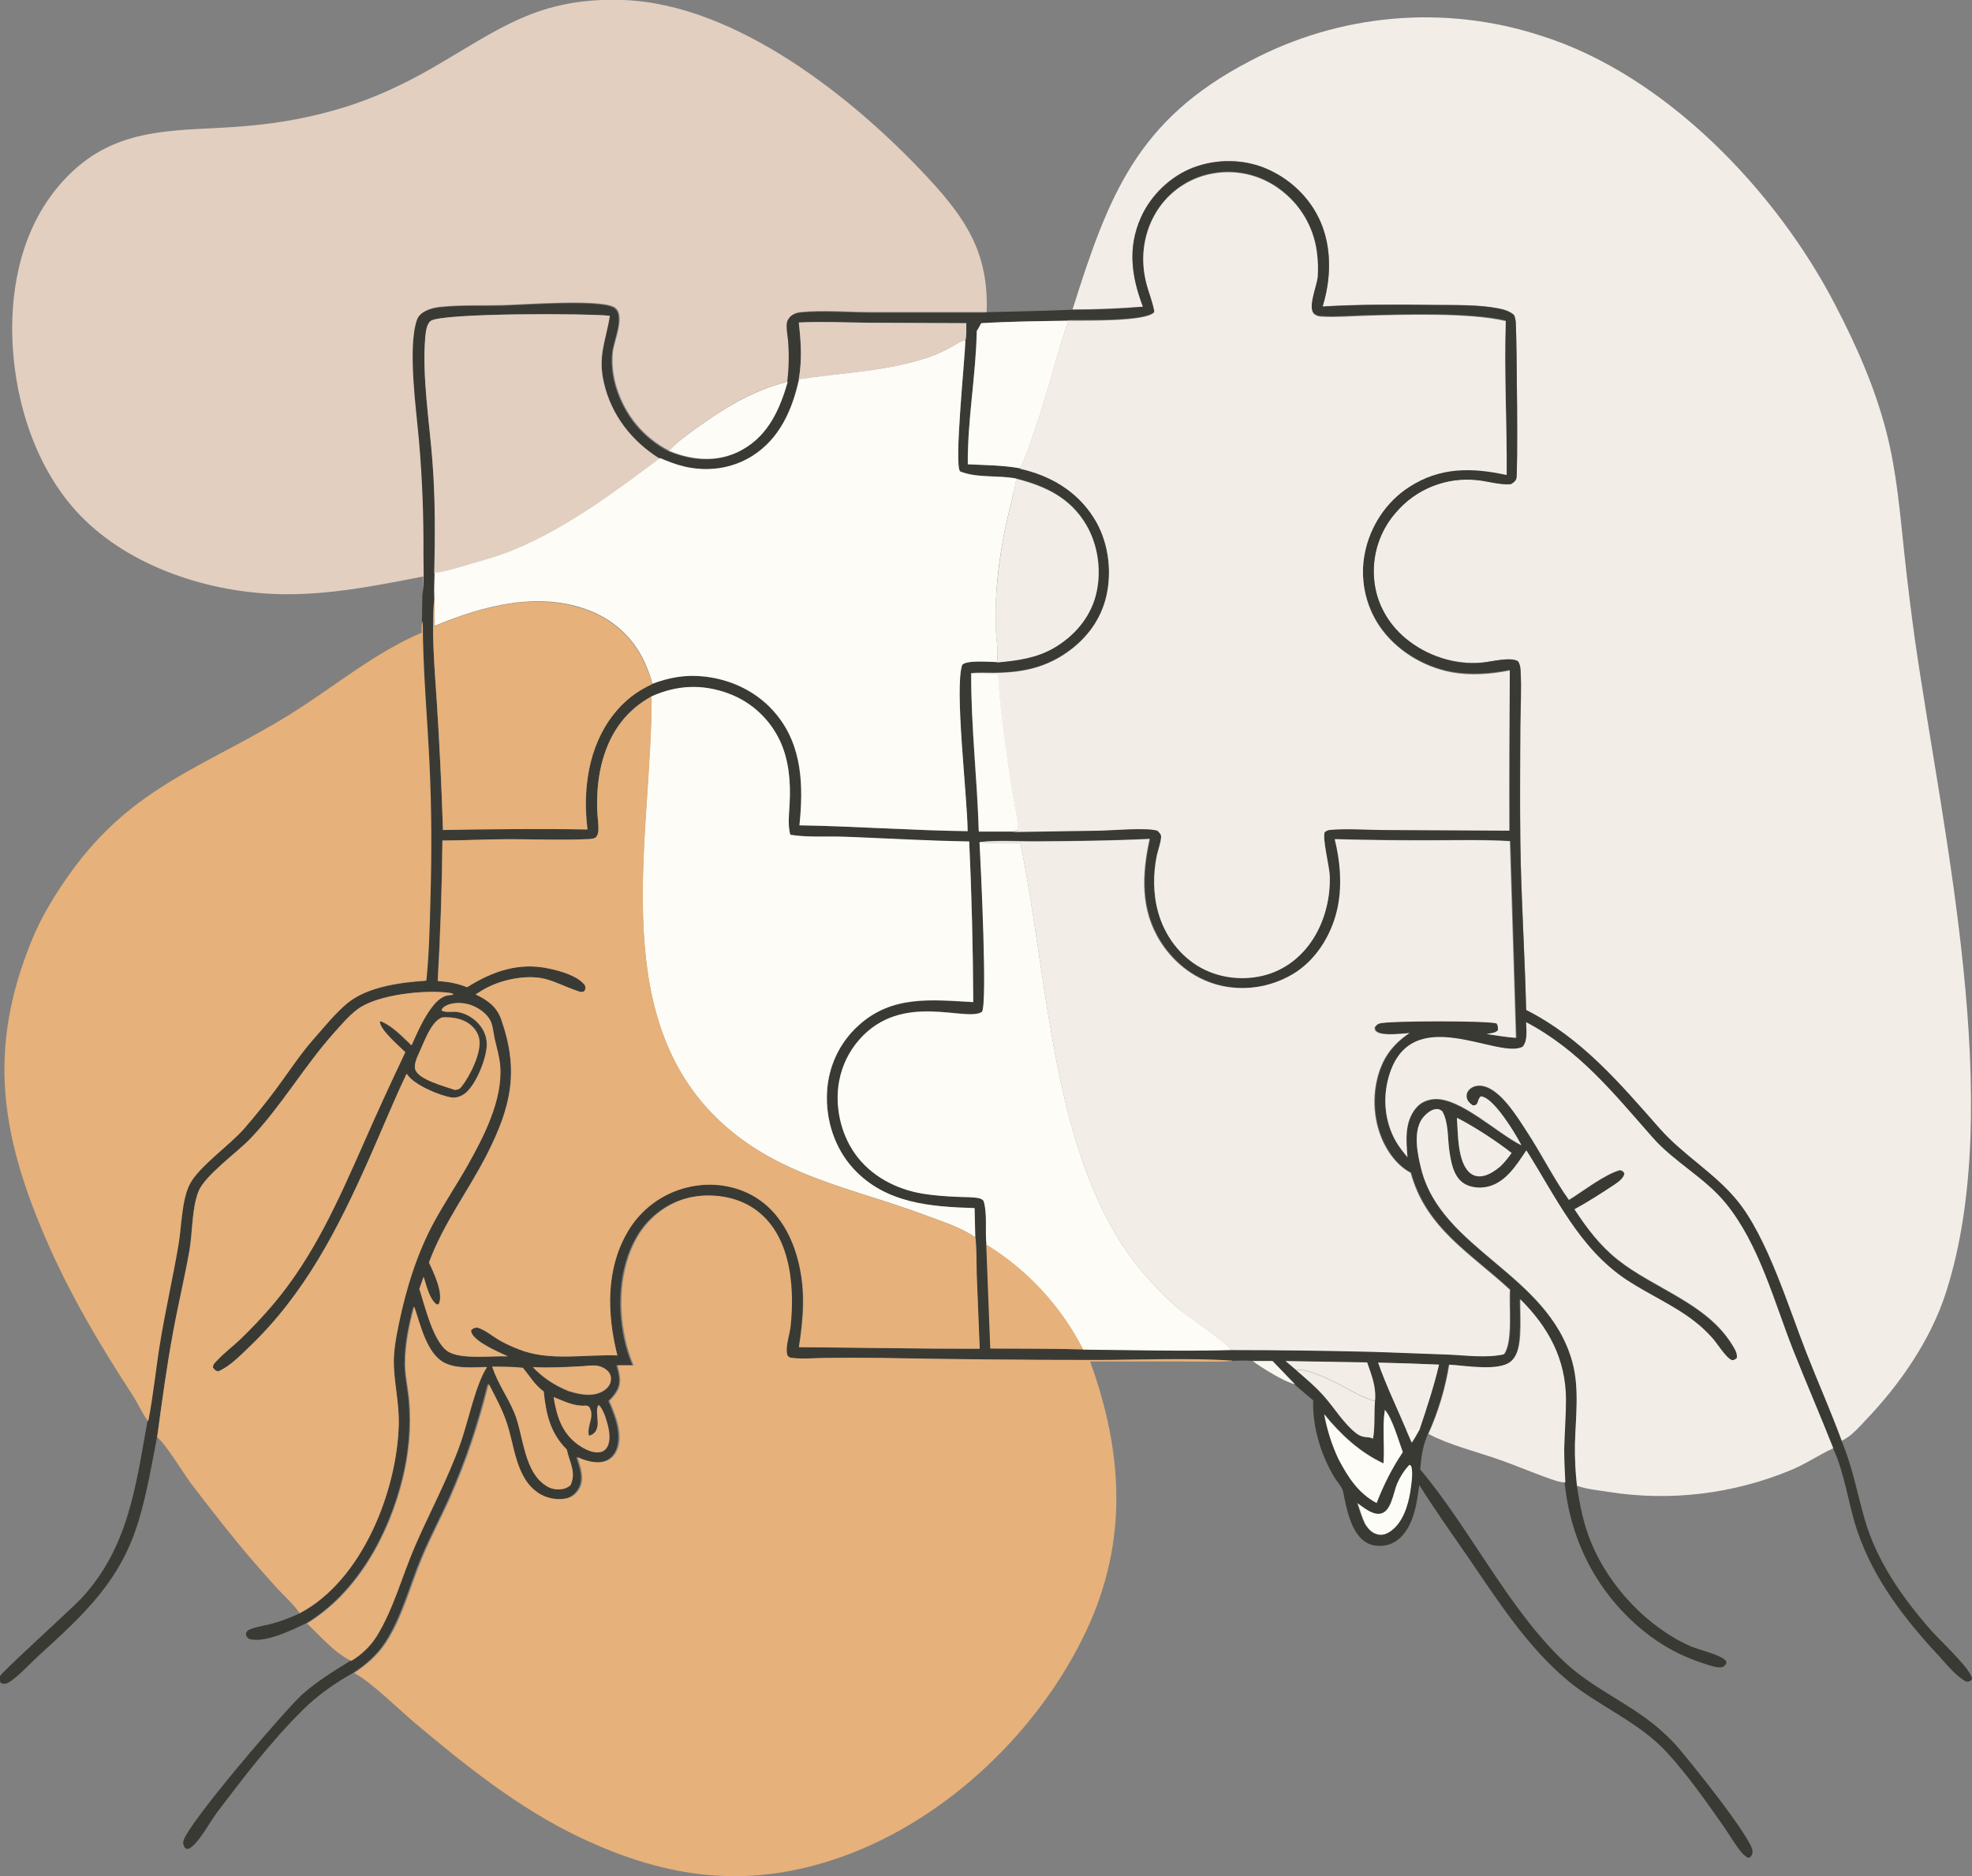
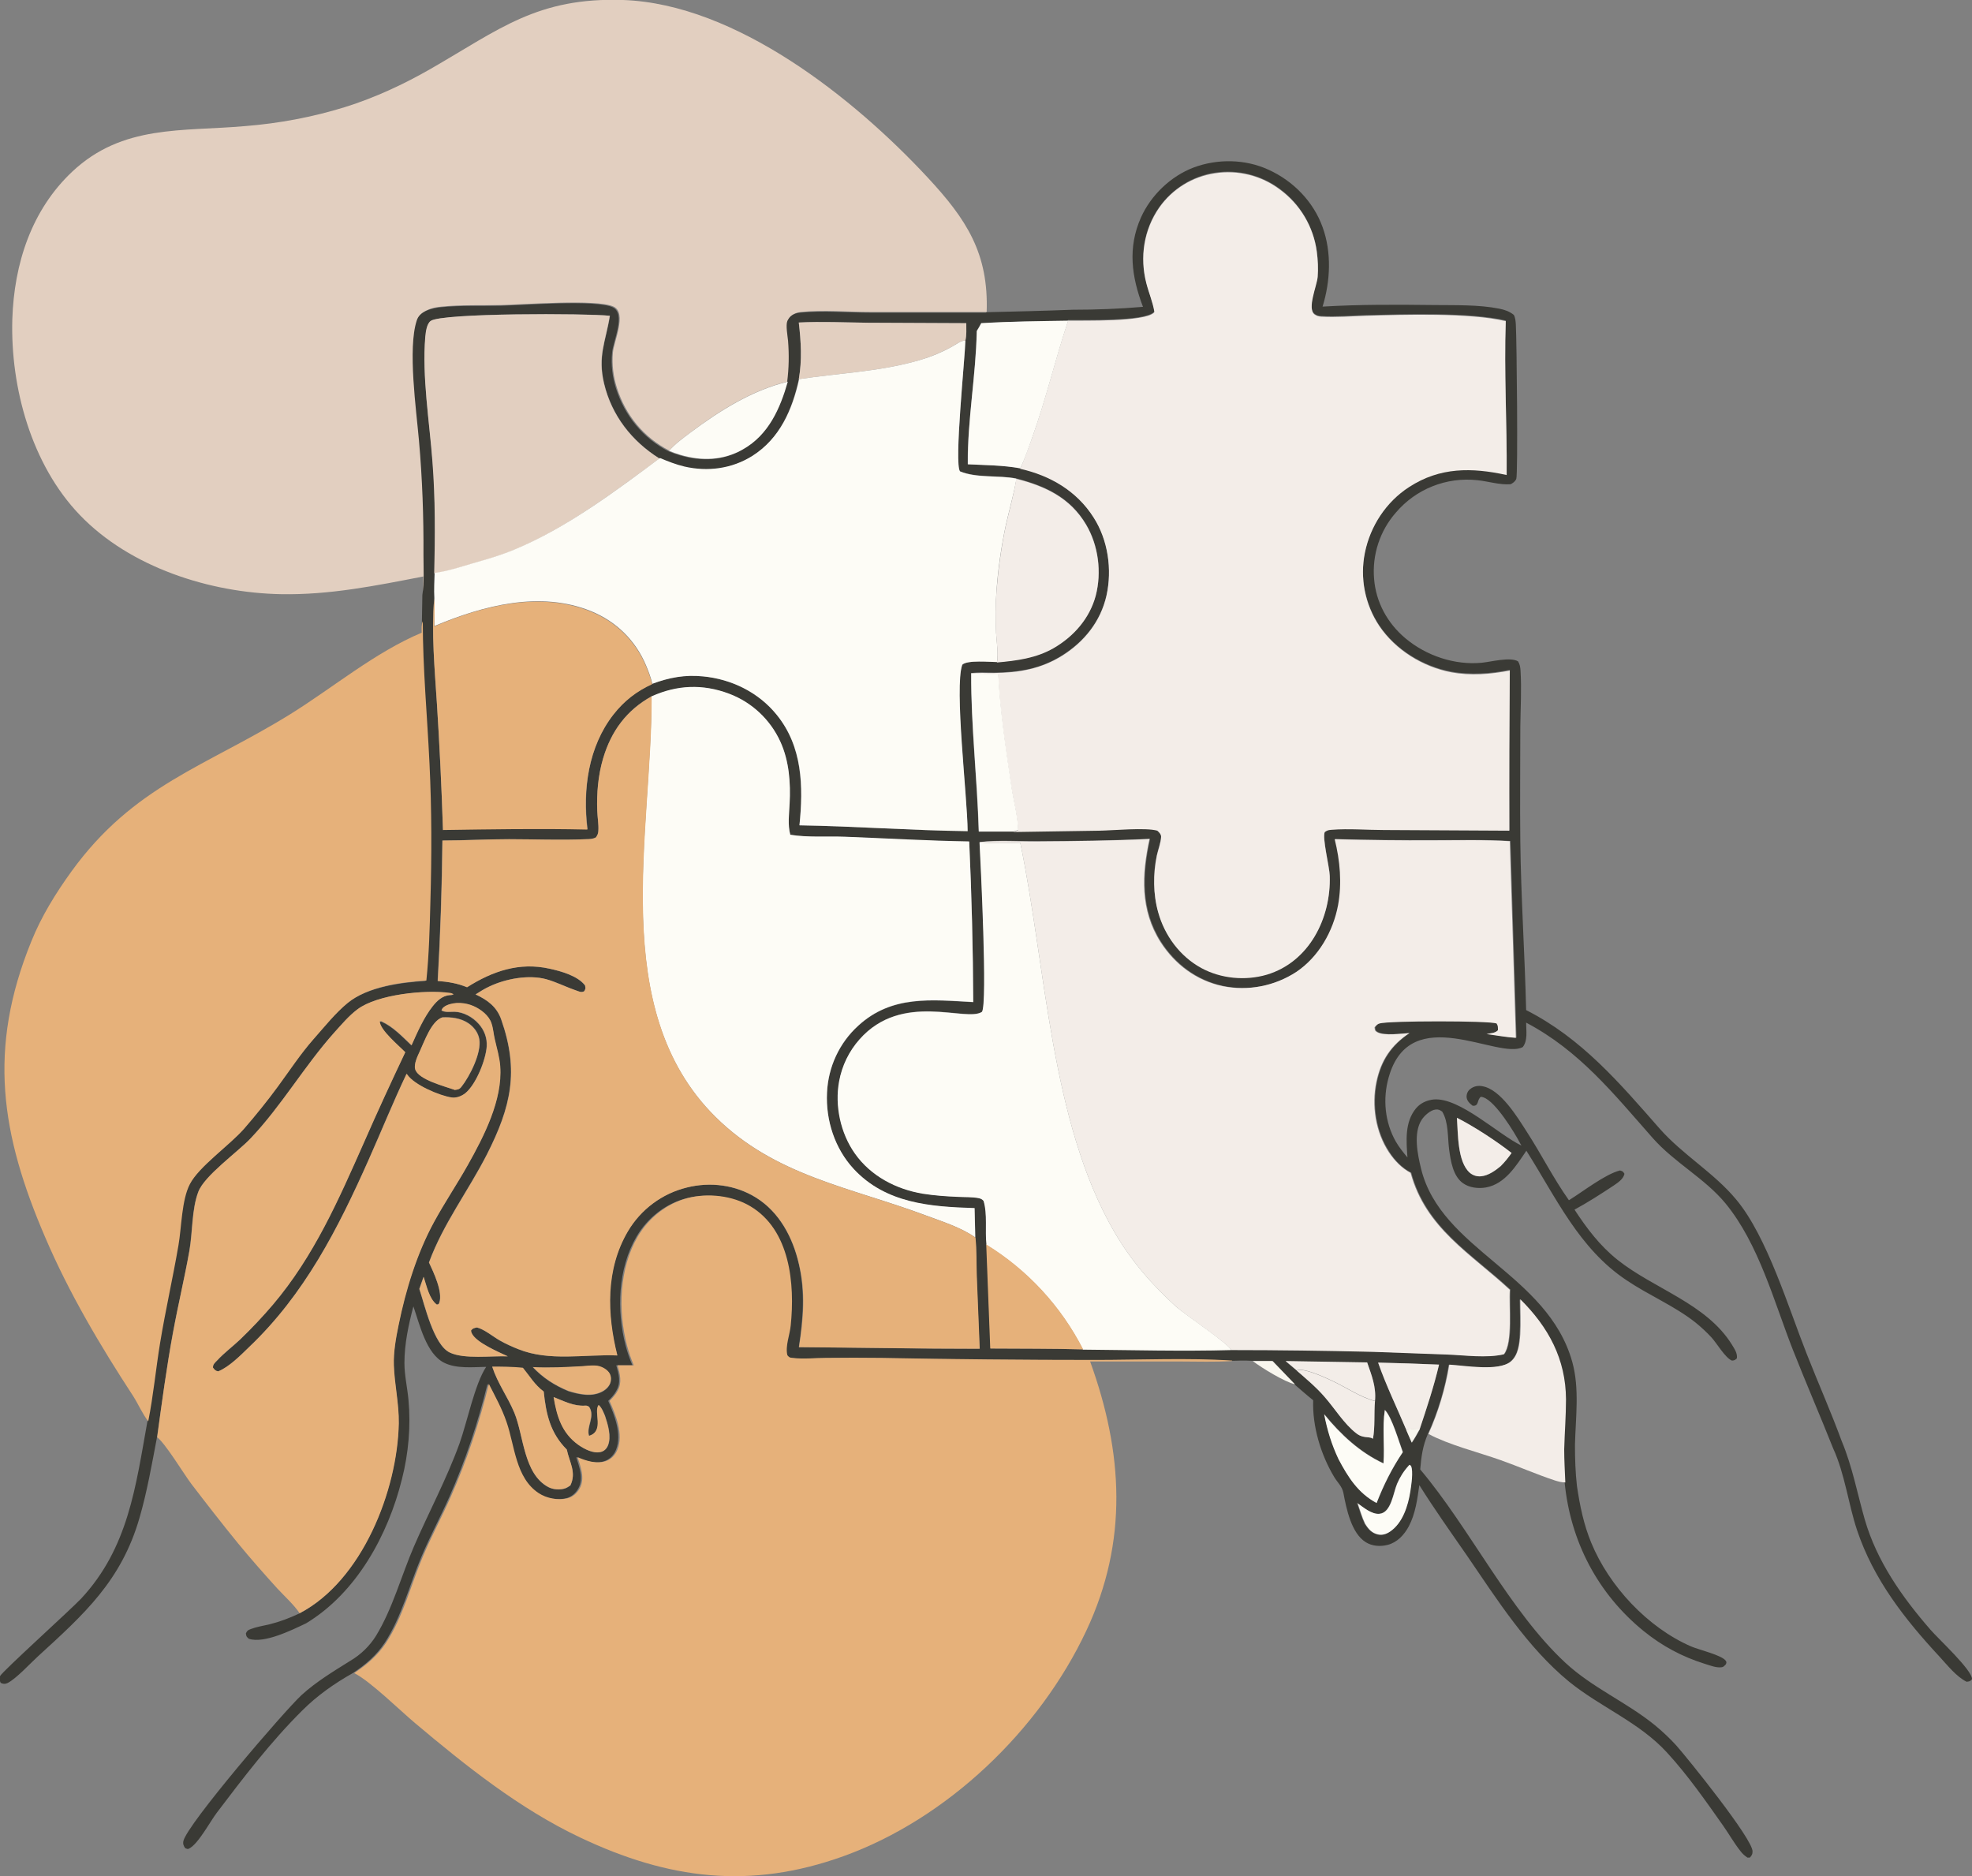
<svg xmlns="http://www.w3.org/2000/svg" id="Layer_1" viewBox="0 0 880.6 837.7">
  <rect x="0" y="0" width="880.6" height="837.7" fill="#808080" stroke="none" />
  <defs>
    <style> .st0 { fill: #fdfcf6; } .st1 { fill: #e2cfc0; } .st2 { fill: #3a3a35; } .st3 { fill: #f8f6ee; } .st4 { fill: #f3ede8; } .st5 { fill: #e6b17a; } </style>
  </defs>
  <path class="st1" d="M189,257.4c-21.1,4.1-41.8,8.3-63.5,7.9-31.8-.6-67.5-12-89.9-35.4-21.5-22.4-31-56.8-30.1-87.4.8-24.7,8.5-48.7,26.8-65.9,22.5-21.1,49-17.8,77.2-20.3,15.1-1.2,30.1-4,44.6-8.5,13.4-4.2,26.1-10.1,38.3-17.1C223,13.1,240-1.3,278.3,0c50.4,1.8,103.1,43.9,135.9,79.2,17.5,18.8,27.3,34,26.4,60.1h-51.5c-10.3,0-21.4-1-31.5,0-1.7.2-3.4.8-4.6,2.1-.3.4-.8,1.1-1,1.6-.8,2,.1,6.7.3,8.8.5,6.3.4,12.2-.4,18.5-16,3.9-30.3,12.8-43.3,22.6-3.3,2.5-7.1,5.1-9.7,8.3-11.4-5.9-19.5-15.7-23.4-28-1.6-5-2.3-10.5-1.8-15.8.4-5,6.4-17.6.3-20.5-7.4-3.5-40.4-.9-50-.7-8.9.2-18-.2-26.8.7-2.2.2-4.5.6-6.5,1.6-2,.9-3.5,2.1-4.2,4.3-4.1,12.5-.1,39.9,1,53.7,1.4,17,2.1,34,2,51,0,5.8.4,12.1-.5,17.9-.2-2.7,0-5.4,0-8.1Z" />
-   <path class="st4" d="M478.9,138.3c16.1-51,28.8-84.8,79.2-111,40.1-21.3,87.1-25.4,130.2-11.3,55.5,17.5,104.9,69.3,131.2,120.1,9.6,18.5,17.7,36.7,22.9,56.9,4.5,17.5,6,35.5,7.9,53.4,1.4,13.1,3,26.2,4.8,39.2,12.4,86.3,40.7,208,13.9,291.4-6.8,21.2-20.5,41-35.8,57-2.8,3-6.3,7-10,8.9-.3.1-.5.3-.8.4-4.8-13.1-10.5-25.9-15.6-38.9-8-20.4-17.6-52.3-31.4-68.8-10-12-23.9-20-34.3-31.8-18.1-20.4-34.8-40.3-59.6-52.9-.6-25-2.2-50.1-2.6-75.2-.2-17.1-.2-34.3,0-51.4,0-8.2.6-16.8.1-24.9,0-1.5-.3-2.9-1.1-4.2-3.4-2.1-12.1.3-16.1.6-12.2,1.1-24.9-3.1-34.2-10.9-8-6.7-13.2-16.1-14-26.6-.9-10.8,2.6-21.4,9.7-29.5,9-10.6,22.6-16,36.4-14.5,4.8.5,10,2.2,14.9,1.8,1.1-.6,2-1.1,2.5-2.4.8-1.9.2-61.8-.2-68.9,0-1.5-.1-3-.9-4.3-2-1.6-4-2.3-6.6-2.8-9-1.8-19.6-1.5-28.8-1.6-16.6-.2-33.4-.3-50,.7,3.6-11.3,4.2-24.2,0-35.5-4.2-11.4-13.1-20.6-24.1-25.6-10.4-4.8-22.8-5-33.5-1-10.2,3.8-19.1,12.3-23.5,22.3-6.1,13.5-4.3,26.5.9,39.9-10.5.8-20.9,1.2-31.5,1.3Z" />
  <path class="st2" d="M440.6,139.4c12.8-.3,25.5-.6,38.3-1.1,10.6,0,21-.4,31.5-1.3-5.1-13.4-6.9-26.4-.9-39.9,4.5-10,13.3-18.4,23.5-22.3,10.7-4,23.1-3.8,33.5,1,11,5,20,14.2,24.1,25.6,4.1,11.3,3.5,24.1,0,35.5,16.6-1,33.4-.9,50-.7,9.2.1,19.7-.2,28.8,1.6,2.5.5,4.6,1.2,6.6,2.8.7,1.3.8,2.8.9,4.3.4,7.1,1,66.9.2,68.9-.5,1.2-1.4,1.8-2.5,2.4-4.8.4-10-1.3-14.9-1.8-13.8-1.5-27.4,3.9-36.4,14.5-7.1,8.1-10.6,18.8-9.7,29.5.8,10.5,6,19.9,14,26.6,9.3,7.8,22,12.1,34.2,10.9,4-.4,12.7-2.7,16.1-.6.8,1.3,1,2.6,1.1,4.2.5,8.2,0,16.7-.1,24.9,0,17.1-.2,34.3,0,51.4.3,25,2,50.1,2.6,75.2,24.8,12.6,41.6,32.4,59.6,52.9,10.4,11.8,24.3,19.7,34.3,31.8,13.8,16.6,23.3,48.4,31.4,68.8,5.1,13,10.8,25.8,15.6,38.9,4.8,11.5,6.9,23.1,10.3,35,5.4,18.7,16.7,34.7,29.3,49.2,3.4,4,18.9,18.2,18.6,22.2-1,1-1,.9-2.4,1.1-4.6-2.3-8.5-7.3-12-11.1-15.6-16.8-29.5-34.5-36.9-56.5-4-12-5.4-25-10.7-36.6-5.8-14.6-12.1-29.1-17.9-43.8-8.5-21.6-15.2-47.3-30.1-65.5-9.3-11.3-22.8-18.2-32.6-29.3-17.4-19.7-32.6-38.9-56.5-51.5,0,3.5.8,8-1.5,10.9-10.9,6-50.3-20.8-59.9,13.6-2.7,9.5-1.7,20,3.2,28.6,1.5,2.6,3.3,4.8,5.2,7.1-.5-7.4-1.3-15.7,3.8-21.9,2-2.4,4.9-3.7,8-4,11.6-.9,28.7,15.6,39.1,20.6l-.4-.7c-2.7-5.2-11.1-18.9-16.5-20.8-.5-.2-.7-.2-1.2-.3-1.9,1.4-.7,4.3-3.7,4-1.4-1.1-2.6-2.2-2.7-4,0-1.4.6-2.7,1.7-3.5,1.5-1.2,3.5-1.6,5.4-1.2,8.1,1.4,15.6,13.8,19.7,20.2,6.5,10,12,21,18.9,30.7,6.2-3.8,16.1-11.6,22.8-13.3,1.3.4,1.3.4,2,1.5-.5,2.4-3,4-4.9,5.3-5.6,3.7-11.5,7.5-17.4,10.7,5.5,8.4,11.3,16.1,19.2,22.4,16.3,13,39.7,19.5,51.1,37.9,1.2,2,2.5,3.8,2.2,6.1-.9.8-1,.9-2.2,1-3-1.2-6.8-7.8-9.1-10.3-2.2-2.4-4.7-4.7-7.3-6.8-9.4-7.4-20.8-12.1-30.7-18.8-21.2-14.1-31.5-37-44.7-57.8-4.5,6.6-9.5,14.9-18.1,16.4-3.4.6-7.4.1-10.2-1.9-4.5-3.2-5.5-10-6.2-15.1-.7-5.4-.2-12.2-3.1-16.9-1.1-.7-1.5-1-2.9-.9-2.3.2-5,2.7-6.2,4.5-3.9,5.9-1.9,15.5-.3,22,8.9,36.2,56.5,46.8,67.5,86.2,3.3,11.9,1.5,24.8,1.2,37,0,6.2.2,12.4.9,18.5,1.3,8.7,3,17.1,6.4,25.3,8,19.4,25.2,37.8,44.5,46.2,3.4,1.5,13.9,3.9,15.6,6.5.4.6.2.9,0,1.5-.6.6-1,1.2-1.8,1.3-2.4.4-5.3-.8-7.6-1.5-10.2-3.2-19-7.9-27.4-14.7-20.5-16.7-32.6-40-35.2-66.2-.2-4.9-.6-9.8-.5-14.8.1-7.4.8-14.8.8-22.3,0-18-7.8-32.2-20.4-44.7.1,5.2.3,10.5,0,15.6-.2,4.2-.7,9.4-4.2,12.2-5.4,4.5-20.4,1.8-27.5,1.4-1.6,10.5-4.9,21.3-9.3,30.9-2.3,5.4-2.9,9.9-3.4,15.8,22.2,26.3,39.9,63.2,64.8,86.3,12.2,11.3,27.2,17.5,40,27.9,3.4,2.8,6.7,5.9,9.6,9.1,4.8,5.4,34.3,41.9,34,47.3,0,1.3-.4,1.8-1.2,2.7h-1.1c-1.3-.9-2.2-1.7-3.1-2.9-2.8-3.5-5.1-7.6-7.7-11.3-7.9-11.2-15.9-22.7-25.2-32.8-12.4-13.5-29.7-20.2-43.7-31.6-18.5-15.2-32.1-36.6-45.5-56.2-7.2-10.4-14.6-20.8-21.3-31.5-.9,6.3-1.7,12.7-4.7,18.4-2.1,3.9-5.2,7.2-9.5,8.3-3.2.8-6.8.6-9.7-1.2-6.5-4-8.7-15.1-10-22-.6-3-2.6-4.6-4.1-7.1-6-10-9.8-22.6-9.4-34.3-2.9-2.3-5.7-4.8-8.5-7.2l-10-10.4h-8.9c-3.1-.2-6.2-.1-9.3,0-19.7-1.3-41.3-.3-61.2-.3-31.8,0-63.7-.3-95.5-.9-8.3-.1-16.5-.2-24.8,0-4.8,0-10.1.6-14.8,0-1.4-.2-1.5-.3-2.4-1.2-1-4.2,1.1-9.1,1.5-13.3,1.9-18.5-.2-42.7-18-53.2-8-4.8-18.9-6-27.9-3.7-9.4,2.4-17.5,8.8-22.4,17.2-8.3,14.2-8.9,33.1-4.8,48.7.8,3,1.8,5.9,3,8.7h-7.2c1.1,4,2.2,7.6,0,11.4-.9,1.7-2.3,3.2-3.6,4.5,2.8,6.3,6.2,14.9,3.5,21.8-.9,2.2-2.5,4-4.7,4.9-4.2,1.7-9.2.1-13.1-1.6,1.4,4.4,3.4,9.5,1,13.9-1.2,2.2-3.1,3.9-5.6,4.5-4.1.9-9.2,0-12.7-2.3-10.4-6.8-10.7-21.2-14.4-31.8-2-5.9-5.1-11.4-7.9-17-4.3,17.5-9.8,34.1-17.1,50.6-4,9-8.7,17.7-12.5,26.8-5.3,12.6-8.8,26.7-16.3,38.2-3.7,5.6-8.6,9.8-14.2,13.5-8.3,4.7-15.9,10-22.7,16.8-13.9,13.8-26.3,30-38.1,45.6-3.1,4.1-8.3,14-12.4,16-.7.4-1,0-1.7-.2-.7-1-1.1-1.9-.8-3.2,1.7-7.5,45-58,52.8-65.2,6.6-6,14.3-10.6,21.8-15.3,4.6-2.7,8.6-6.6,11.4-11.1,7.4-12.1,11.3-26.8,16.9-39.8,6.7-15.5,14.6-30.1,20.4-46.1,3.4-9.5,6.8-26.5,11.9-34.2-6,.1-13.2.9-18.7-1.8-8.1-4-11-17.2-13.8-25.2-2.2,8.3-4,16.8-4,25.3,0,5.5,1.3,10.9,1.8,16.4,1.1,11.8,0,24-2.9,35.4-6.2,25-20.3,50.8-42.8,64.4-6.3,3-18.8,9.2-25.6,6.9-1.1-1-1.1-1-1.3-2.4.6-1.2.8-1.4,2.1-1.9,2.6-1,5.6-1.5,8.3-2.1,4.8-1.2,9-2.8,13.5-4.9,27.9-14.6,43.7-54.9,44.3-84.8.2-8.8-1.9-17.2-2.2-25.9-.2-5.9.9-12.1,2.1-17.9,3.1-15.8,8.2-32.1,15.9-46.2,4.7-8.6,10.2-16.7,15-25.3,7.2-12.8,15.6-29.1,14.5-44.1-.3-4.2-1.5-7.9-2.4-12-.5-2.4-.7-4.9-1.5-7.2-1.1-3.5-4.8-6.3-8-7.7-3.6-1.6-8.4-2-12.1-.3-1,.5-1.9,1.1-2.2,2.2,1.4,1,4.1.5,5.8.6,4,.1,8.1,2.4,10.8,5.4,2.5,2.8,3.8,6.2,3.6,10-.4,6.1-4.8,17.1-9.6,21-1.6,1.3-3.9,2.3-6.1,1.9-5.4-.8-16.7-5.6-19.8-10.2,0-.1-.2-.3-.3-.4-6,12.6-11.3,25.6-16.9,38.3-13.7,30.8-28.6,60.1-53.4,83.7-3.7,3.6-9.1,9-13.9,10.9-1.4-.4-1.4-.5-2.3-1.7,0-1.4.9-2.1,1.9-3.2,3.2-3.4,7-6.2,10.3-9.4,5.1-4.9,10-10.1,14.6-15.5,18.3-21.6,29.3-46.8,40.7-72.5,5.9-13.5,12.1-26.9,18.4-40.2-2.8-2.9-11.3-9.9-11.4-13.7h.8c5.2,2.3,9.3,6.7,13.4,10.6,2.6-5.8,5.5-12.5,9.5-17.5,1.9-2.4,4.2-4.6,7.4-4.9.8,0,1.2,0,1.9-.4-.6-.3-1.2-.5-1.9-.6-10.8-1.6-32.2.7-41,7.3-3.9,2.9-7.2,6.8-10.4,10.4-13.4,15-23.6,32.8-37.4,47.3-5.9,6.2-20.6,16.7-23.3,23.8-3,7.9-2.5,18-4,26.4-2.1,12.2-5,24.2-7.3,36.4-2.8,15.5-4.9,31.2-7.1,46.8-2.3,12-4.4,24.2-7.8,35.9-8.1,28.1-24.7,43-45.4,61.9-3.3,3-9.8,10.1-13.6,11.9-1.2.5-1.8.4-3-.1-.4-.9-.8-2-.3-3,1-2.1,31.6-29.7,36.3-34.7,21-22.6,24.3-50,29.5-78.9,2.4-11.5,3.4-23.4,5.3-35,2.4-14.6,5.7-29,8.2-43.6,1.4-8.1,1.4-20.2,5.1-27.3,4.1-7.9,17.6-17.3,24.2-24.7,5.3-6,10.3-12.2,15-18.7,5.2-7.2,10.2-14.7,16.1-21.4,4.7-5.3,9.7-11.6,15.2-16.1,9-7.3,24-9.3,35.1-10,1.2-11.7,1.5-23.6,1.8-35.3.6-20.6.6-41-.4-61.5-1-21.2-2.9-42.4-3-63.6l.2-11.9c.9-5.8.5-12.1.5-17.9.1-17-.5-34-2-51-1.2-13.8-5.1-41.2-1-53.7.7-2.2,2.2-3.3,4.2-4.3,2-.9,4.3-1.4,6.5-1.6,8.8-.9,17.9-.5,26.8-.7,9.6-.2,42.6-2.8,50,.7,6.1,2.9,0,15.5-.3,20.5-.5,5.3.2,10.8,1.8,15.8,3.9,12.2,12,22.1,23.4,28,1.7.7,3.3,1.3,5.1,1.8,9.5,2.8,19.2,2.5,27.9-2.5,11.4-6.5,16.6-18.2,20-30.2.8-6.3.9-12.2.4-18.5-.2-2.1-1.1-6.9-.3-8.8.2-.5.7-1.2,1-1.6,1.2-1.3,2.9-1.9,4.6-2.1,10.1-1,21.3,0,31.5,0h51.5ZM476.9,143.2c-12.9.2-25.9.4-38.8,1.1-.7,1.2-1.3,2.4-2,3.5-.3,19.9-4.1,39.7-4,59.5,7.8.4,15.7.4,23.4,1.8,13.4,3,25.3,9.9,32.8,21.7,6.5,10.1,8.4,23.4,5.8,35-2.6,11.5-9.9,20.6-19.8,26.8-9.5,6-19.3,7.6-30.4,7.7-3.2,0-7.1-.4-10.3.3,0,23.7,2.7,47,3.4,70.6,5.1,0,10.2,0,15.3,0l38.6-.6c6.1-.1,20.8-1.5,25.9,0,.8.8,1.7,1.6,1.7,2.8-.1,2.6-1.4,5.7-1.9,8.3-1.8,8.2-1.7,17.2.6,25.4,2.9,10.4,9.7,19.5,19.2,24.8,8.8,4.8,19.7,5.9,29.3,3,19.1-5.6,28.7-25.2,28.1-44.1-.1-3.9-3.5-17.2-2.2-19.6,1.3-.9,1.6-.9,3.1-1,7.6-.6,15.7,0,23.3.1l56,.3c0-23.8,0-47.7.2-71.5-8.4,1.7-17.6,2.3-26.1.8-12.7-2.4-25-9.9-32.2-20.7-6.4-9.6-8.7-21.4-6.4-32.7,2.4-11.8,9.5-22.7,19.7-29.3,13.8-8.9,28.1-8.7,43.6-5.4.2-22.9-1.2-45.8-.4-68.7-16.2-3.8-45.3-2.8-62.3-2.4-6.6.2-13.5.8-20.1.4-1.2,0-2.1-.3-3-1-3.5-2.6,1-12.8,1.4-16.7.3-3.7.1-7.7-.4-11.4-1.5-11-7.5-21-16.4-27.6-8.3-6.2-18.8-8.9-29.1-7.3-10,1.5-18.9,7.1-24.8,15.3-7,9.9-8.8,22.2-5.8,33.8,1.1,4.3,2.8,8.4,3.6,12.8,0,.1-.2.2-.2.3-4,4.3-31.7,3.5-38.4,3.6ZM431.1,152.1c.5-2.6.4-5.2.4-7.8l-43.8-.2c-10.3-.1-20.7-.7-31-.1,1,8.5,1.5,16.8,0,25.3-3,13.7-8.6,26.7-21,34.5-9.1,5.7-19.9,7.1-30.3,4.7-3.8-.9-7.3-2.3-10.9-3.8-12.3-7.7-21.3-19.2-24.7-33.5-2.9-12.3.7-18.5,2.6-30.2-10-1.2-75.2-1.3-80,2.3-1.8,1.3-2.2,5.1-2.4,7.1-1.6,17.6,1.8,38.1,3.2,55.7,1.3,16.6,1.1,33.2.8,49.9,0,3.7-.3,7.5-.1,11.1-1.3,15.5.2,31.5,1.2,47,1.2,18.8,2.1,37.5,2.7,56.3,21.6-.4,43.1-.7,64.6-.2-2.2-17.7.3-36.9,11.6-51.3,4.7-6.1,10.3-10.4,17.3-13.6,7.6-2.8,14.5-4.1,22.6-3.3,12.7,1.2,24.8,7.1,32.9,17.1,11.5,14.2,11.9,32,10.2,49.4,25.1.4,50.1,2.3,75.1,2.6-.2-15.4-6.1-64-2.4-74.3,2.3-2.2,12.4-1.2,15.5-1.2,8.9-.8,17.4-1.9,25.3-6.4,9-5.2,16.1-13.3,18.8-23.4,2.8-10.4,1.2-22.4-4.3-31.7-7.1-12-18.2-17.2-31.2-20.5-8.1-1.6-17.5-.1-25.1-3.2-2.7-3.3,2.2-50.5,2.4-58.4ZM291,310.9c-11.2,6.1-18.1,15.5-21.7,27.8-2.2,7.5-2.9,15.6-2.6,23.3.1,2.9.7,6.1.5,9,0,1.2-.4,2-1.1,2.9-1.4.7-2.8.7-4.4.8-11.4.5-23,0-34.4,0-9.9,0-19.9.5-29.8.6-.2,20.9-.9,41.8-2.1,62.7,4.8.3,8.7,1,13.1,2.8,11.4-7.2,23.2-11.3,36.8-8.3,5.1,1.1,12.6,3.2,15.9,7.5.3,1.4.3,1.4-.4,2.6-1.4.7-2.3,0-3.7-.4-4.5-1.6-8.7-3.8-13.3-5-7.8-2.1-18-.2-25.2,3.2-2.2,1-4.2,2.3-6.3,3.6,5.4,2.5,9.5,5.5,11.5,11.3,8,22.8,4.4,38.8-6.4,60.1-8.4,16.4-19.5,30.9-25.9,48.3,2.1,4.3,6.3,13.2,4.6,18,0,.2-.2.4-.3.6l-.8.2c-3.5-2.5-4.6-8.5-5.9-12.4l-1.9,5.4c2.4,7.2,6.4,25,13.6,28.4,6.4,3,18.7,1.4,25.9,1.7-3.8-1.8-14.2-6.2-16.1-10.3-.3-.7-.3-.7-.3-1.3.9-1,1.3-1,2.6-1.3,3.3.8,7.2,4.1,10.2,5.8,2.7,1.5,5.5,2.8,8.3,3.9,13.9,5.6,29.7,2.2,44.2,2.8-4.7-18.4-5.3-38.5,4.7-55.4,5.8-9.9,15.3-16.9,26.4-19.6,10.4-2.6,21.7-1.1,30.8,4.5,10.5,6.5,16.5,17.9,19.2,29.7,2.9,12.5,1.9,24.5,0,37.1,26.9.2,53.8.8,80.7.7l-1.3-32.4c-.2-5.7,0-11.5-.6-17.2,0-4.4-.2-8.7-.3-13.1-19.7-.6-39.7-2.1-54-17.5-8.5-9.1-12.5-21.7-11.9-34,.5-11.5,5.5-22.3,14-30,15-13.7,32.6-11.5,51.3-10.5-.1-23.9-.7-47.8-1.8-71.7-18.4-.2-36.9-1.3-55.3-2.1-8-.3-16.8.3-24.6-.9-1.2-4.5-.6-9.3-.3-13.9.5-9.3-.2-19.1-4.1-27.6-4.5-10-12.8-17.7-23-21.5-11.7-4.4-23.2-3.9-34.5,1.2ZM437.5,376c.5,9.8,3.6,71.8,1.1,75.7-7.1,4.8-35.6-9.3-54.7,12.3-4.7,5.3-7.8,11.8-9.1,18.7-2,10.9.6,23.1,7,32.2,7.1,10.1,18.4,16,30.4,18,5.2.9,10.4,1.2,15.7,1.4,3,.1,6.3,0,9.3.6.9.2,1.4.5,2.1,1.2,1.8,6,.6,13.3,1.3,19.5l1.8,46.5c13.8.1,27.7,0,41.5.4,22,.1,44.2.8,66.2.2,21.1,0,42.2.2,63.3.8l33,1.2c7.9.3,17.6,1.7,25.4-.1,4.1-5.3,2.1-21.7,2.7-28.8-17.6-16.3-37.6-27.5-44.3-52.2-4-2.1-7.3-5.4-9.7-9.2-6-9-7.8-20.8-5.6-31.4,2-9.6,6.6-16.3,14.7-21.8-3.8.2-11.1,1.3-14.3-.4-1.1-.6-1.1-1.1-1.2-2.2.7-.8,1-1.3,2.1-1.7,4-1.3,49.4-1.3,52.4,0,.7,1.1.7,1.7.6,3-1.4,1.4-3.2,1.3-5.1,1.7,4.4.6,8.6,1.5,13.1,1.7l-2.7-87.8c-11.2-.7-22.6-.4-33.8-.4-14.8,0-29.6,0-44.4-.5,2.5,9.6,3.4,19.7,1.5,29.5-2.2,11.7-8.7,23.1-18.7,29.8-9.7,6.4-21.5,8.7-32.9,6.3-11.7-2.5-21.3-9.7-27.7-19.7-9.1-14.3-8.4-30-4.9-46-16.7.8-33.5,1-50.2,1.1-8.4,0-17.3-.6-25.6.3ZM574.1,607.8l5,4.2c4.3,3.7,8.6,7.4,12.3,11.6,4.6,5.2,8.8,12.2,14.3,16.4,1.9,1.4,3.4,1.6,5.6,1.8.7,0,1.1.2,1.8.6,1-5.4.4-11.3.9-16.8.6-6.3-1.5-11.4-3.5-17.2l-36.4-.6ZM633.9,638.3c3.2-9.6,6.4-19.1,8.7-29-9.1-.4-18.1-.7-27.2-.9,3.6,10.3,8.4,20.2,12.7,30.3.7,1.9,1.6,3.7,2.4,5.5,1.3-1.9,2.4-3.9,3.5-5.9ZM197.4,454.3c-4.8,1.8-7.8,10.5-9.9,15-1,2.1-2.8,5.8-2.1,8.1,1.3,4.6,13.4,7.7,17.6,9.2,1.4-.2,2.1-.2,3.1-1.4,3.8-4.7,9-15.2,8-21.2-.5-3-2.4-5.5-4.9-7.2-3.5-2.3-7.7-2.8-11.7-2.6ZM650.6,499.1c.5,6.8.1,19.6,5.7,24.5,1.4,1.2,3.2,1.8,5.1,1.6,3.2-.3,6.3-2.5,8.7-4.5,1.9-1.8,3.4-3.7,4.9-5.9-6.6-5.2-17-12-24.4-15.7ZM259.8,610.1c-7.3.4-14.7.8-21.9.4,4.7,4.9,9.7,8.1,15.9,10.7,4.8,1.5,10.5,2.7,15.2.2,1.7-.9,3.3-2.5,3.7-4.4.3-1.5,0-2.8-.8-4.1-1.3-1.7-3.7-2.8-5.9-3-2-.1-4.2,0-6.2.3ZM219.8,610.3c2.5,7.6,6.9,13.4,9.9,20.6,4.2,10.2,4.1,27.2,15.1,33.1,2.1,1.1,5.3,1.4,7.6.6.8-.3,1.6-.8,2.3-1.3,2.8-5.8-.4-10.3-1.6-16-7.3-7.4-9.2-15.8-10.3-25.9-4.2-3.1-6.1-6.7-9.3-10.6-4.6-.4-9.1-.5-13.7-.5ZM247.3,623.8c1.4,8.5,3.6,15.9,11,21.3,2.6,1.9,6.7,4.1,10,3.2,1.5-.4,2.6-1.4,3.2-2.8,1.7-4,0-9.5-1.3-13.4-.8-1.8-1.4-3.5-2.8-4.8-2.4,3.1,2.8,11.7-4.3,13.8-1.3-4.1,2.9-8.7,0-13-.7-.3-.8-.5-1.6-.5-5.1.4-9.6-2-14.2-3.8ZM618.4,629.5c-1.2,7.7,0,16-.6,23.8-10.5-4.9-19.2-13-26.4-21.9,1.4,7.1,3.3,13.4,6.4,20,4.2,8.1,8.7,15.2,17,19.6,3.2-8.1,6.8-15.4,11.7-22.7-1.7-4.5-4.9-15.6-8-18.8ZM629.3,654l-.4.5c-2.1,2.4-3.8,5-5.1,8-1.7,4-2.6,12.8-7.8,13.4-3.5.4-7.3-3-10-4.8,1.1,3.1,2,6.4,3.4,9.3,1.5,2.3,3,4.1,5.8,4.8,2,.5,3.8-.2,5.4-1.3,5.6-3.8,8-11.5,9-17.9.5-2.8,1.5-8.9.3-11.4l-.7-.5Z" />
  <path class="st4" d="M476.9,143.2c6.7-.1,34.4.6,38.4-3.6,0-.1.2-.2.2-.3-.7-4.4-2.5-8.5-3.6-12.8-3-11.6-1.1-23.9,5.8-33.8,5.8-8.3,14.8-13.8,24.8-15.3,10.3-1.6,20.8,1,29.1,7.3,9,6.6,14.9,16.6,16.4,27.6.5,3.7.7,7.7.4,11.4-.3,3.9-4.8,14.1-1.4,16.7,1,.7,1.8.9,3,1,6.6.4,13.5-.2,20.1-.4,17-.5,46-1.4,62.3,2.4-.8,22.9.6,45.8.4,68.7-15.5-3.4-29.8-3.6-43.6,5.4-10.2,6.6-17.3,17.4-19.7,29.3-2.3,11.3,0,23.1,6.4,32.7,7.3,10.8,19.5,18.3,32.2,20.7,8.5,1.6,17.7.9,26.1-.8-.2,23.8-.3,47.7-.2,71.5l-56-.3c-7.6,0-15.8-.7-23.3-.1-1.5.1-1.9.2-3.1,1-1.3,2.4,2.1,15.7,2.2,19.6.6,18.8-9.1,38.4-28.1,44.1-9.6,2.8-20.5,1.8-29.3-3-9.5-5.2-16.3-14.4-19.2-24.8-2.3-8.1-2.3-17.1-.6-25.4.6-2.6,1.8-5.7,1.9-8.3,0-1.3-.9-2-1.7-2.8-5.1-1.5-19.8-.1-25.9,0l-38.6.6c.9-.2,1.5-.4,2.3-.8-.2-6.3-2.1-13.5-3.1-19.9-2.4-16.4-5-33.1-5.8-49.7-4,0-8.1.1-12.1-.3,3.1-.6,7-.2,10.3-.3,11.1-.1,20.9-1.8,30.4-7.7,9.9-6.2,17.2-15.3,19.8-26.8,2.6-11.7.7-24.9-5.8-35-7.5-11.8-19.4-18.7-32.8-21.7,2.1-4.3,3.6-9.1,5.3-13.6,6.2-17.2,10.3-35,16.1-52.3Z" />
  <path class="st1" d="M294.5,204.7c-20.1,14.9-42,31.4-65.3,41-6,2.5-12.4,4.3-18.6,6.1-5.4,1.6-11.1,3.5-16.7,4.2.4-16.6.5-33.3-.8-49.9-1.3-17.6-4.7-38.1-3.2-55.7.2-2.1.6-5.8,2.4-7.1,4.8-3.6,69.9-3.4,80-2.3-1.9,11.7-5.5,17.9-2.6,30.2,3.4,14.3,12.4,25.8,24.7,33.5Z" />
  <path class="st0" d="M438.2,144.3c12.9-.8,25.9-.9,38.8-1.1-5.8,17.3-9.9,35.1-16.1,52.3-1.6,4.5-3.2,9.3-5.3,13.6-7.7-1.4-15.6-1.4-23.4-1.8-.2-19.8,3.6-39.6,4-59.5.7-1.1,1.4-2.3,2-3.5Z" />
  <path class="st1" d="M431.1,152.1c-1.9-.2-4.3,1.7-6,2.7-5.5,2.9-10.6,5-16.6,6.6-16.9,4.6-34.5,5.3-51.8,7.9,1.5-8.5,1-16.7,0-25.3,10.2-.5,20.7,0,31,.1l43.8.2c0,2.6.2,5.3-.4,7.8Z" />
  <path class="st0" d="M356.7,169.3c17.3-2.6,34.9-3.3,51.8-7.9,6-1.6,11.1-3.6,16.6-6.6,1.7-.9,4.1-2.9,6-2.7-.2,8-5.1,55.1-2.4,58.4,7.6,3.1,17,1.6,25.1,3.2v.6c-1.2,6.8-3.2,13.6-4.7,20.4-2,9.5-3.4,19.1-4.1,28.8-.5,6.3-.4,12.6-.2,18.9.2,4,1.1,9.3.4,13.2-3.1,0-13.3-1-15.5,1.2-3.6,10.3,2.3,58.9,2.4,74.3-25.1-.3-50.1-2.2-75.1-2.6,1.8-17.4,1.4-35.2-10.2-49.4-8.1-10-20.2-15.9-32.9-17.1-8.1-.8-15,.5-22.6,3.3-.6-2.7-1.7-5.6-2.8-8.2-4.7-11.2-13.3-19.6-24.5-24.2-22.8-9.3-48.3-2.5-70,6.6,0-4.2.2-8.4,0-12.6-.2-3.7,0-7.4.1-11.1,5.5-.7,11.3-2.6,16.7-4.2,6.3-1.8,12.6-3.6,18.6-6.1,23.3-9.6,45.2-26,65.3-41,3.6,1.5,7.1,2.9,10.9,3.8,10.4,2.4,21.2,1,30.3-4.7,12.4-7.8,18-20.8,21-34.5Z" />
  <path class="st0" d="M298.8,201.3c2.7-3.2,6.4-5.8,9.7-8.3,13-9.7,27.3-18.7,43.3-22.6-3.4,12-8.6,23.8-20,30.2-8.7,5-18.4,5.3-27.9,2.5-1.7-.5-3.4-1.1-5.1-1.8Z" />
  <path class="st4" d="M453.8,213.8c13,3.3,24.1,8.5,31.2,20.5,5.5,9.3,7,21.2,4.3,31.7-2.7,10.1-9.8,18.2-18.8,23.4-7.8,4.5-16.4,5.6-25.3,6.4.7-3.9-.2-9.2-.4-13.2-.3-6.3-.3-12.6.2-18.9.8-9.7,2.1-19.3,4.1-28.8,1.5-6.8,3.5-13.5,4.6-20.4v-.6Z" />
  <path class="st5" d="M197.8,370.4c-.6-18.8-1.5-37.6-2.7-56.3-1-15.5-2.5-31.5-1.2-47,.3,4.2.2,8.4,0,12.6,21.7-9.2,47.2-15.9,70-6.6,11.2,4.6,19.8,13,24.5,24.2,1.1,2.6,2.2,5.4,2.8,8.2-7,3.2-12.5,7.5-17.3,13.6-11.2,14.4-13.8,33.5-11.6,51.3-21.6-.5-43.1-.1-64.6.2Z" />
  <path class="st5" d="M188.3,282.4c0-1.7-.2-3.4.5-5,0,21.2,2,42.4,3,63.6,1,20.6,1,40.9.4,61.5-.3,11.7-.6,23.6-1.8,35.3-11.1.7-26.1,2.6-35.1,10-5.5,4.5-10.5,10.8-15.2,16.1-5.9,6.7-10.8,14.2-16.1,21.4-4.7,6.4-9.8,12.7-15,18.7-6.6,7.5-20.1,16.8-24.2,24.7-3.7,7.1-3.7,19.2-5.1,27.3-2.5,14.6-5.8,29-8.2,43.6-1.9,11.6-3,23.5-5.3,35-2.6-3.3-4.4-7.6-6.7-11.2-14.7-22.5-28.7-46.1-39.3-70.9C.4,506.5-5.6,468.4,14,420.3c4.5-11.2,10.9-21.5,17.9-31.2,27.9-38.5,59.9-46.8,97.7-70.2,19.3-12,37.8-27.6,58.7-36.4Z" />
  <path class="st0" d="M437.1,371.2c-.7-23.6-3.5-46.9-3.4-70.6,4,.4,8,.3,12.1.3.8,16.5,3.4,33.3,5.8,49.7.9,6.4,2.9,13.5,3.1,19.9-.8.4-1.4.6-2.3.8-5.1,0-10.2,0-15.3,0Z" />
  <path class="st0" d="M291,310.9c11.3-5.1,22.8-5.6,34.5-1.2,10.2,3.8,18.5,11.6,23,21.5,3.9,8.6,4.6,18.4,4.1,27.6-.2,4.6-.9,9.4.3,13.9,7.8,1.3,16.6.6,24.6.9,18.4.7,36.9,1.8,55.3,2.1,1.1,23.9,1.7,47.8,1.8,71.7-18.7-1-36.3-3.2-51.3,10.5-8.5,7.7-13.5,18.5-14,30-.6,12.3,3.5,24.9,11.9,34,14.3,15.4,34.2,16.9,54,17.5.1,4.4.2,8.7.3,13.1-6.4-4.5-14.8-7.1-22-9.8-33.6-12.6-67.4-17.6-94.1-44.1-48.4-48-28.2-127.2-28.5-187.8Z" />
  <path class="st5" d="M197.5,375.3c9.9,0,19.8-.6,29.8-.6,11.4,0,23,.5,34.4,0,1.5,0,3,0,4.4-.8.7-1,1-1.7,1.1-2.9.2-2.9-.4-6-.5-9-.3-7.7.4-15.9,2.6-23.3,3.6-12.2,10.5-21.6,21.7-27.8.3,60.6-19.9,139.8,28.5,187.8,26.7,26.5,60.4,31.4,94.1,44.1,7.3,2.7,15.7,5.3,22,9.8.6,5.6.4,11.5.6,17.2l1.3,32.4c-26.9,0-53.8-.5-80.7-.7,2-12.6,3-24.5,0-37.1-2.7-11.8-8.7-23.2-19.2-29.7-9.1-5.7-20.4-7.1-30.8-4.5-11.1,2.7-20.6,9.8-26.4,19.6-10,17-9.3,37-4.7,55.4-14.6-.6-30.3,2.8-44.2-2.8-2.8-1.1-5.7-2.4-8.3-3.9-3-1.7-6.9-5-10.2-5.8-1.3.3-1.8.3-2.6,1.3,0,.6,0,.7.3,1.3,1.9,4.2,12.3,8.5,16.1,10.3-7.2-.3-19.6,1.4-25.9-1.7-7.2-3.4-11.2-21.2-13.6-28.4l1.9-5.4c1.3,3.9,2.5,9.9,5.9,12.4l.8-.2c0-.2.2-.4.3-.6,1.7-4.8-2.6-13.6-4.6-18,6.4-17.4,17.5-31.8,25.9-48.3,10.8-21.3,14.4-37.2,6.4-60.1-2-5.8-6.2-8.8-11.5-11.3,2-1.3,4.1-2.6,6.3-3.6,7.2-3.4,17.4-5.3,25.2-3.2,4.6,1.3,8.8,3.5,13.3,5,1.4.5,2.4,1.1,3.7.4.7-1.2.6-1.2.4-2.6-3.2-4.3-10.8-6.4-15.9-7.5-13.5-3-25.4,1.1-36.8,8.3-4.4-1.8-8.4-2.4-13.1-2.8,1.2-20.9,1.9-41.8,2.1-62.7Z" />
  <path class="st4" d="M437.5,376c8.3-.9,17.3-.2,25.6-.3,16.7-.1,33.5-.3,50.2-1.1-3.5,16-4.2,31.7,4.9,46,6.4,10,16,17.2,27.7,19.7,11.4,2.3,23.2,0,32.9-6.3,10-6.7,16.5-18.1,18.7-29.8,1.8-9.8.9-19.9-1.5-29.5,14.8.4,29.6.6,44.4.5,11.2,0,22.6-.3,33.8.4l2.7,87.8c-4.5-.3-8.7-1.1-13.1-1.7,1.9-.4,3.7-.3,5.1-1.7,0-1.3.1-1.9-.6-3-2.9-1.3-48.4-1.3-52.4,0-1,.3-1.4.9-2.1,1.7.1,1.1.1,1.6,1.2,2.2,3.2,1.7,10.6.6,14.3.4-8.2,5.4-12.7,12.2-14.7,21.8-2.2,10.5-.4,22.3,5.6,31.4,2.5,3.7,5.7,7.1,9.7,9.2,6.7,24.7,26.7,35.9,44.3,52.2-.5,7.1,1.4,23.6-2.7,28.8-7.7,1.8-17.4.4-25.4.1l-33-1.2c-21.1-.5-42.2-.8-63.3-.8-.8-2.5-20.8-15.9-24.4-19.2-10.9-9.8-20.3-20.7-27.7-33.4-28.7-49.3-30.6-118.8-42.1-173.9-6,.1-12.2.4-18.2-.2Z" />
  <path class="st0" d="M440.5,555.7c-.7-6.2.5-13.6-1.3-19.5-.6-.7-1.2-1-2.1-1.2-2.9-.6-6.3-.4-9.3-.6-5.2-.2-10.5-.6-15.7-1.4-12-2-23.3-7.9-30.4-18-6.4-9.1-9-21.3-7-32.2,1.3-7,4.4-13.4,9.1-18.7,19.1-21.6,47.6-7.5,54.7-12.3,2.5-3.9-.6-66-1.1-75.7,6,.6,12.2.3,18.2.2,11.5,55.1,13.4,124.6,42.1,173.9,7.4,12.7,16.8,23.6,27.7,33.4,3.6,3.2,23.7,16.7,24.4,19.2-22,.6-44.2,0-66.2-.2-9.8-19.3-24.8-35.5-43.2-46.8Z" />
  <path class="st5" d="M70.2,641.7c2.1-15.6,4.2-31.3,7.1-46.8,2.2-12.2,5.1-24.2,7.3-36.4,1.5-8.4,1-18.5,4-26.4,2.7-7.2,17.4-17.6,23.3-23.8,13.8-14.5,24-32.3,37.4-47.3,3.3-3.6,6.5-7.5,10.4-10.4,8.8-6.6,30.2-8.8,41-7.3.7,0,1.3.3,1.9.6-.8.4-1.1.3-1.9.4-3.1.3-5.5,2.5-7.4,4.9-4,5-6.9,11.7-9.5,17.5-4.1-3.9-8.2-8.3-13.4-10.7h-.8c.1,3.9,8.6,10.9,11.4,13.8-6.3,13.3-12.5,26.7-18.4,40.2-11.4,25.7-22.3,50.8-40.7,72.5-4.6,5.4-9.5,10.6-14.6,15.5-3.4,3.2-7.2,6-10.3,9.4-1,1-1.9,1.7-1.9,3.2.9,1.1.9,1.3,2.3,1.7,4.9-1.9,10.2-7.3,13.9-10.9,24.8-23.6,39.7-52.9,53.4-83.7,5.7-12.7,10.9-25.7,16.9-38.3,0,.1.2.3.3.4,3.1,4.6,14.4,9.4,19.8,10.2,2.1.3,4.4-.6,6.1-1.9,4.8-3.9,9.2-14.9,9.6-21,.2-3.7-1.1-7.2-3.6-10-2.6-3-6.8-5.3-10.8-5.4-1.7,0-4.3.4-5.8-.6.3-1.1,1.2-1.7,2.2-2.2,3.7-1.7,8.5-1.3,12.1.3,3.2,1.4,6.9,4.2,8,7.7.8,2.3.9,4.9,1.5,7.2.9,4.1,2.1,7.8,2.4,12,1.1,15-7.3,31.3-14.5,44.1-4.8,8.5-10.3,16.7-15,25.3-7.7,14.1-12.7,30.5-15.9,46.2-1.2,5.8-2.3,12-2.1,17.9.3,8.7,2.3,17,2.2,25.9-.6,30-16.3,70.2-44.3,84.8-2.7-4-6.8-7.6-10.1-11.2-5.9-6.5-11.8-13.2-17.4-20-7.1-8.7-14.1-17.7-20.9-26.6-3.4-4.5-11.8-18.5-15.5-21Z" />
  <path class="st5" d="M203,486.6c-4.2-1.5-16.3-4.5-17.6-9.2-.7-2.3,1.2-6.1,2.1-8.1,2.1-4.5,5.1-13.3,9.9-15,4-.2,8.3.3,11.7,2.6,2.5,1.7,4.4,4.2,4.9,7.2,1,6-4.2,16.4-8,21.2-.9,1.2-1.7,1.2-3.1,1.4Z" />
-   <path class="st4" d="M818.6,646.7l-.5.2c-6.2,2.9-12,6.9-18.4,9.5-25.8,10.7-54,14.1-81.6,9.7-4.5-.7-9.6-1.2-13.9-2.7-.7-6.1-1-12.3-.9-18.5.3-12.2,2.1-25.1-1.2-37-11-39.4-58.6-50-67.5-86.2-1.6-6.4-3.6-16.1.3-22,1.2-1.8,3.9-4.3,6.2-4.5,1.4-.1,1.8.1,2.9.9,2.8,4.7,2.4,11.6,3.1,16.9.7,5.1,1.7,11.9,6.2,15.1,2.8,2,6.8,2.5,10.2,1.9,8.6-1.5,13.6-9.7,18.1-16.4,13.2,20.8,23.5,43.7,44.7,57.8,10,6.6,21.3,11.4,30.7,18.8,2.6,2,5.1,4.4,7.3,6.8,2.4,2.5,6.2,9.1,9.1,10.3,1.2-.1,1.3-.2,2.2-1,.3-2.3-1-4.1-2.2-6.1-11.4-18.5-34.8-24.9-51.1-37.9-7.9-6.3-13.7-14-19.2-22.4,5.9-3.2,11.8-7,17.4-10.7,1.9-1.3,4.5-2.9,4.9-5.3-.7-1.1-.7-1.1-2-1.5-6.7,1.8-16.6,9.5-22.8,13.3-6.9-9.7-12.3-20.7-18.9-30.7-4.2-6.4-11.7-18.8-19.7-20.2-1.9-.3-3.9,0-5.4,1.2-1.1.9-1.8,2.1-1.7,3.5.1,1.9,1.4,3,2.7,4,3,.3,1.8-2.6,3.7-4,.5.1.8.1,1.2.3,5.3,1.9,13.8,15.6,16.5,20.8l.4.7c-10.4-5-27.5-21.6-39.1-20.6-3.1.3-6,1.5-8,4-5.2,6.2-4.4,14.4-3.8,21.9-1.9-2.3-3.7-4.5-5.2-7.1-4.9-8.6-5.9-19.1-3.2-28.6,9.7-34.4,49-7.5,59.9-13.6,2.3-2.9,1.6-7.4,1.5-10.9,23.9,12.6,39.1,31.8,56.5,51.5,9.8,11.1,23.3,17.9,32.6,29.3,14.9,18.2,21.6,43.9,30.1,65.5,5.8,14.6,12.1,29.1,17.9,43.8Z" />
  <path class="st4" d="M670.1,520.7c-2.4,2-5.5,4.2-8.7,4.5-1.9.2-3.7-.4-5.1-1.6-5.5-4.9-5.2-17.6-5.7-24.5,7.4,3.7,17.8,10.5,24.4,15.7-1.5,2.1-3,4-4.9,5.9Z" />
  <path class="st5" d="M550.1,607.7c-7.6.5-15.3.2-22.8.2h-40.5c14.7,40.6,17.1,80.2-1.7,120.2-20.9,44.5-62.1,84-108.5,100.7-41.7,15-78.2,10.3-117.6-8.4-27-12.8-50.9-31.9-73.6-51-6.9-5.8-19.7-18.4-26.9-22.2-.1,0-.2-.1-.3-.2,5.6-3.7,10.5-7.9,14.2-13.5,7.5-11.4,11-25.6,16.3-38.2,3.8-9.1,8.5-17.8,12.5-26.8,7.3-16.5,12.8-33.1,17.1-50.6,2.8,5.5,5.9,11.1,7.9,17,3.7,10.6,4,25,14.4,31.8,3.5,2.3,8.6,3.3,12.7,2.3,2.5-.6,4.4-2.3,5.6-4.5,2.4-4.4.4-9.6-1-13.9,3.9,1.7,8.9,3.3,13.1,1.6,2.2-.9,3.8-2.7,4.7-4.9,2.8-6.9-.7-15.4-3.5-21.8,1.3-1.3,2.7-2.8,3.6-4.5,2.1-3.8,1-7.5,0-11.4h7.2c-1.2-2.9-2.2-5.8-3-8.8-4.1-15.6-3.5-34.5,4.8-48.7,4.9-8.3,12.9-14.8,22.4-17.2,9-2.3,19.9-1.1,27.9,3.7,17.8,10.6,19.9,34.8,18,53.2-.4,4.2-2.5,9.2-1.5,13.3.9,1,1,1.1,2.4,1.2,4.7.6,10,0,14.8,0,8.3-.1,16.5-.1,24.8,0,31.8.6,63.7.9,95.5.9,19.9,0,41.5-1,61.2.3Z" />
  <path class="st5" d="M440.5,555.7c18.4,11.3,33.4,27.6,43.2,46.8-13.8-.4-27.7-.3-41.5-.4l-1.8-46.5Z" />
  <path class="st4" d="M637.9,640.2c4.4-9.7,7.6-20.4,9.3-30.9,7,.4,22,3.1,27.5-1.4,3.4-2.9,3.9-8,4.2-12.2.3-5.2,0-10.5,0-15.6,12.6,12.5,20.3,26.7,20.4,44.7,0,7.4-.6,14.8-.8,22.3,0,5,.3,9.8.5,14.8-1.7,0-3.1-.4-4.7-.9-8.2-2.7-16.1-6.2-24.3-9.1-9.9-3.5-23.1-6.8-32-11.6Z" />
-   <path class="st5" d="M137.1,724.9c22.5-13.6,36.6-39.4,42.8-64.4,2.8-11.5,4-23.7,2.9-35.4-.5-5.4-1.8-10.9-1.8-16.4,0-8.6,1.8-17.1,4-25.3,2.8,8,5.6,21.3,13.8,25.2,5.5,2.7,12.7,1.9,18.7,1.8-5.1,7.7-8.5,24.7-11.9,34.2-5.7,16-13.7,30.6-20.4,46.1-5.6,13-9.5,27.8-16.9,39.8-2.8,4.5-6.9,8.4-11.4,11.1-7.6-3.6-13.7-11-19.8-16.7Z" />
+   <path class="st5" d="M137.1,724.9Z" />
  <path class="st3" d="M559.4,607.7h8.9s10,10.4,10,10.4c-4.7-1.1-14.8-7.3-18.9-10.4Z" />
  <path class="st4" d="M579.1,611.9l-5-4.2,36.4.6c2,5.8,4.1,10.9,3.5,17.2-6.4-1.6-13.2-6.3-19.3-9.1-3.2-1.5-12.4-5.8-15.6-4.6Z" />
  <path class="st4" d="M633.9,638.3c-1.9,0-4.1-.4-5.8.4-4.2-10-9.1-20-12.7-30.3,9.1.2,18.1.5,27.2.9-2.3,9.8-5.5,19.4-8.7,29Z" />
  <path class="st5" d="M237.9,610.4c7.3.4,14.7,0,21.9-.4,2-.2,4.2-.4,6.2-.3,2.1.1,4.6,1.3,5.9,3,.9,1.2,1.1,2.6.8,4.1-.4,1.9-2,3.5-3.7,4.4-4.7,2.6-10.4,1.3-15.2-.2-6.3-2.6-11.2-5.8-15.9-10.7Z" />
  <path class="st5" d="M254.7,663.2c-.7.5-1.5,1-2.3,1.3-2.3.8-5.5.6-7.6-.6-11-5.9-10.9-22.9-15.1-33.1-3-7.2-7.4-13-9.9-20.6,4.6,0,9.1,0,13.7.5,3.2,3.9,5.2,7.5,9.3,10.6,1,10.1,2.9,18.5,10.3,25.9,1.2,5.7,4.4,10.2,1.6,16Z" />
  <path class="st4" d="M579.1,611.9c3.2-1.2,12.4,3.1,15.6,4.6,6.1,2.8,12.9,7.5,19.3,9.1-.5,5.5.1,11.4-.9,16.8-.6-.4-1-.5-1.8-.6-2.3-.2-3.8-.4-5.6-1.8-5.5-4.2-9.7-11.2-14.3-16.4-3.7-4.3-8.1-7.9-12.3-11.6Z" />
  <path class="st5" d="M270.1,632.1c1.3,3.9,3,9.4,1.3,13.4-.6,1.4-1.7,2.5-3.2,2.8-3.3.8-7.4-1.4-10-3.2-7.4-5.3-9.6-12.8-11-21.3,4.6,1.8,9.1,4.2,14.2,3.8.8,0,.9.1,1.6.5,2.9,4.3-1.4,8.9,0,13,7-2.1,1.9-10.7,4.3-13.8,1.5,1.4,2,3,2.8,4.8Z" />
  <path class="st0" d="M617.8,653.4c.6-7.8-.6-16.1.6-23.8,3.2,3.2,6.3,14.3,8,18.8-4.9,7.3-8.5,14.5-11.7,22.7-8.3-4.5-12.7-11.5-17-19.6-3.1-6.6-5-12.8-6.4-20,7.2,8.9,15.9,17,26.4,21.9Z" />
  <path class="st3" d="M628.1,638.6c1.7-.8,4-.4,5.8-.4-1.1,2-2.2,4-3.5,5.9-.8-1.8-1.6-3.6-2.4-5.5Z" />
  <path class="st0" d="M606.1,671.1c2.7,1.9,6.5,5.2,10,4.8,5.2-.5,6.1-9.4,7.8-13.4,1.3-3,2.9-5.6,5.1-8l.4-.5.7.5c1.1,2.5.1,8.6-.3,11.4-1,6.4-3.4,14.1-9,17.9-1.6,1.1-3.4,1.7-5.4,1.3-2.8-.6-4.3-2.4-5.8-4.8-1.4-2.9-2.3-6.2-3.4-9.3Z" />
</svg>